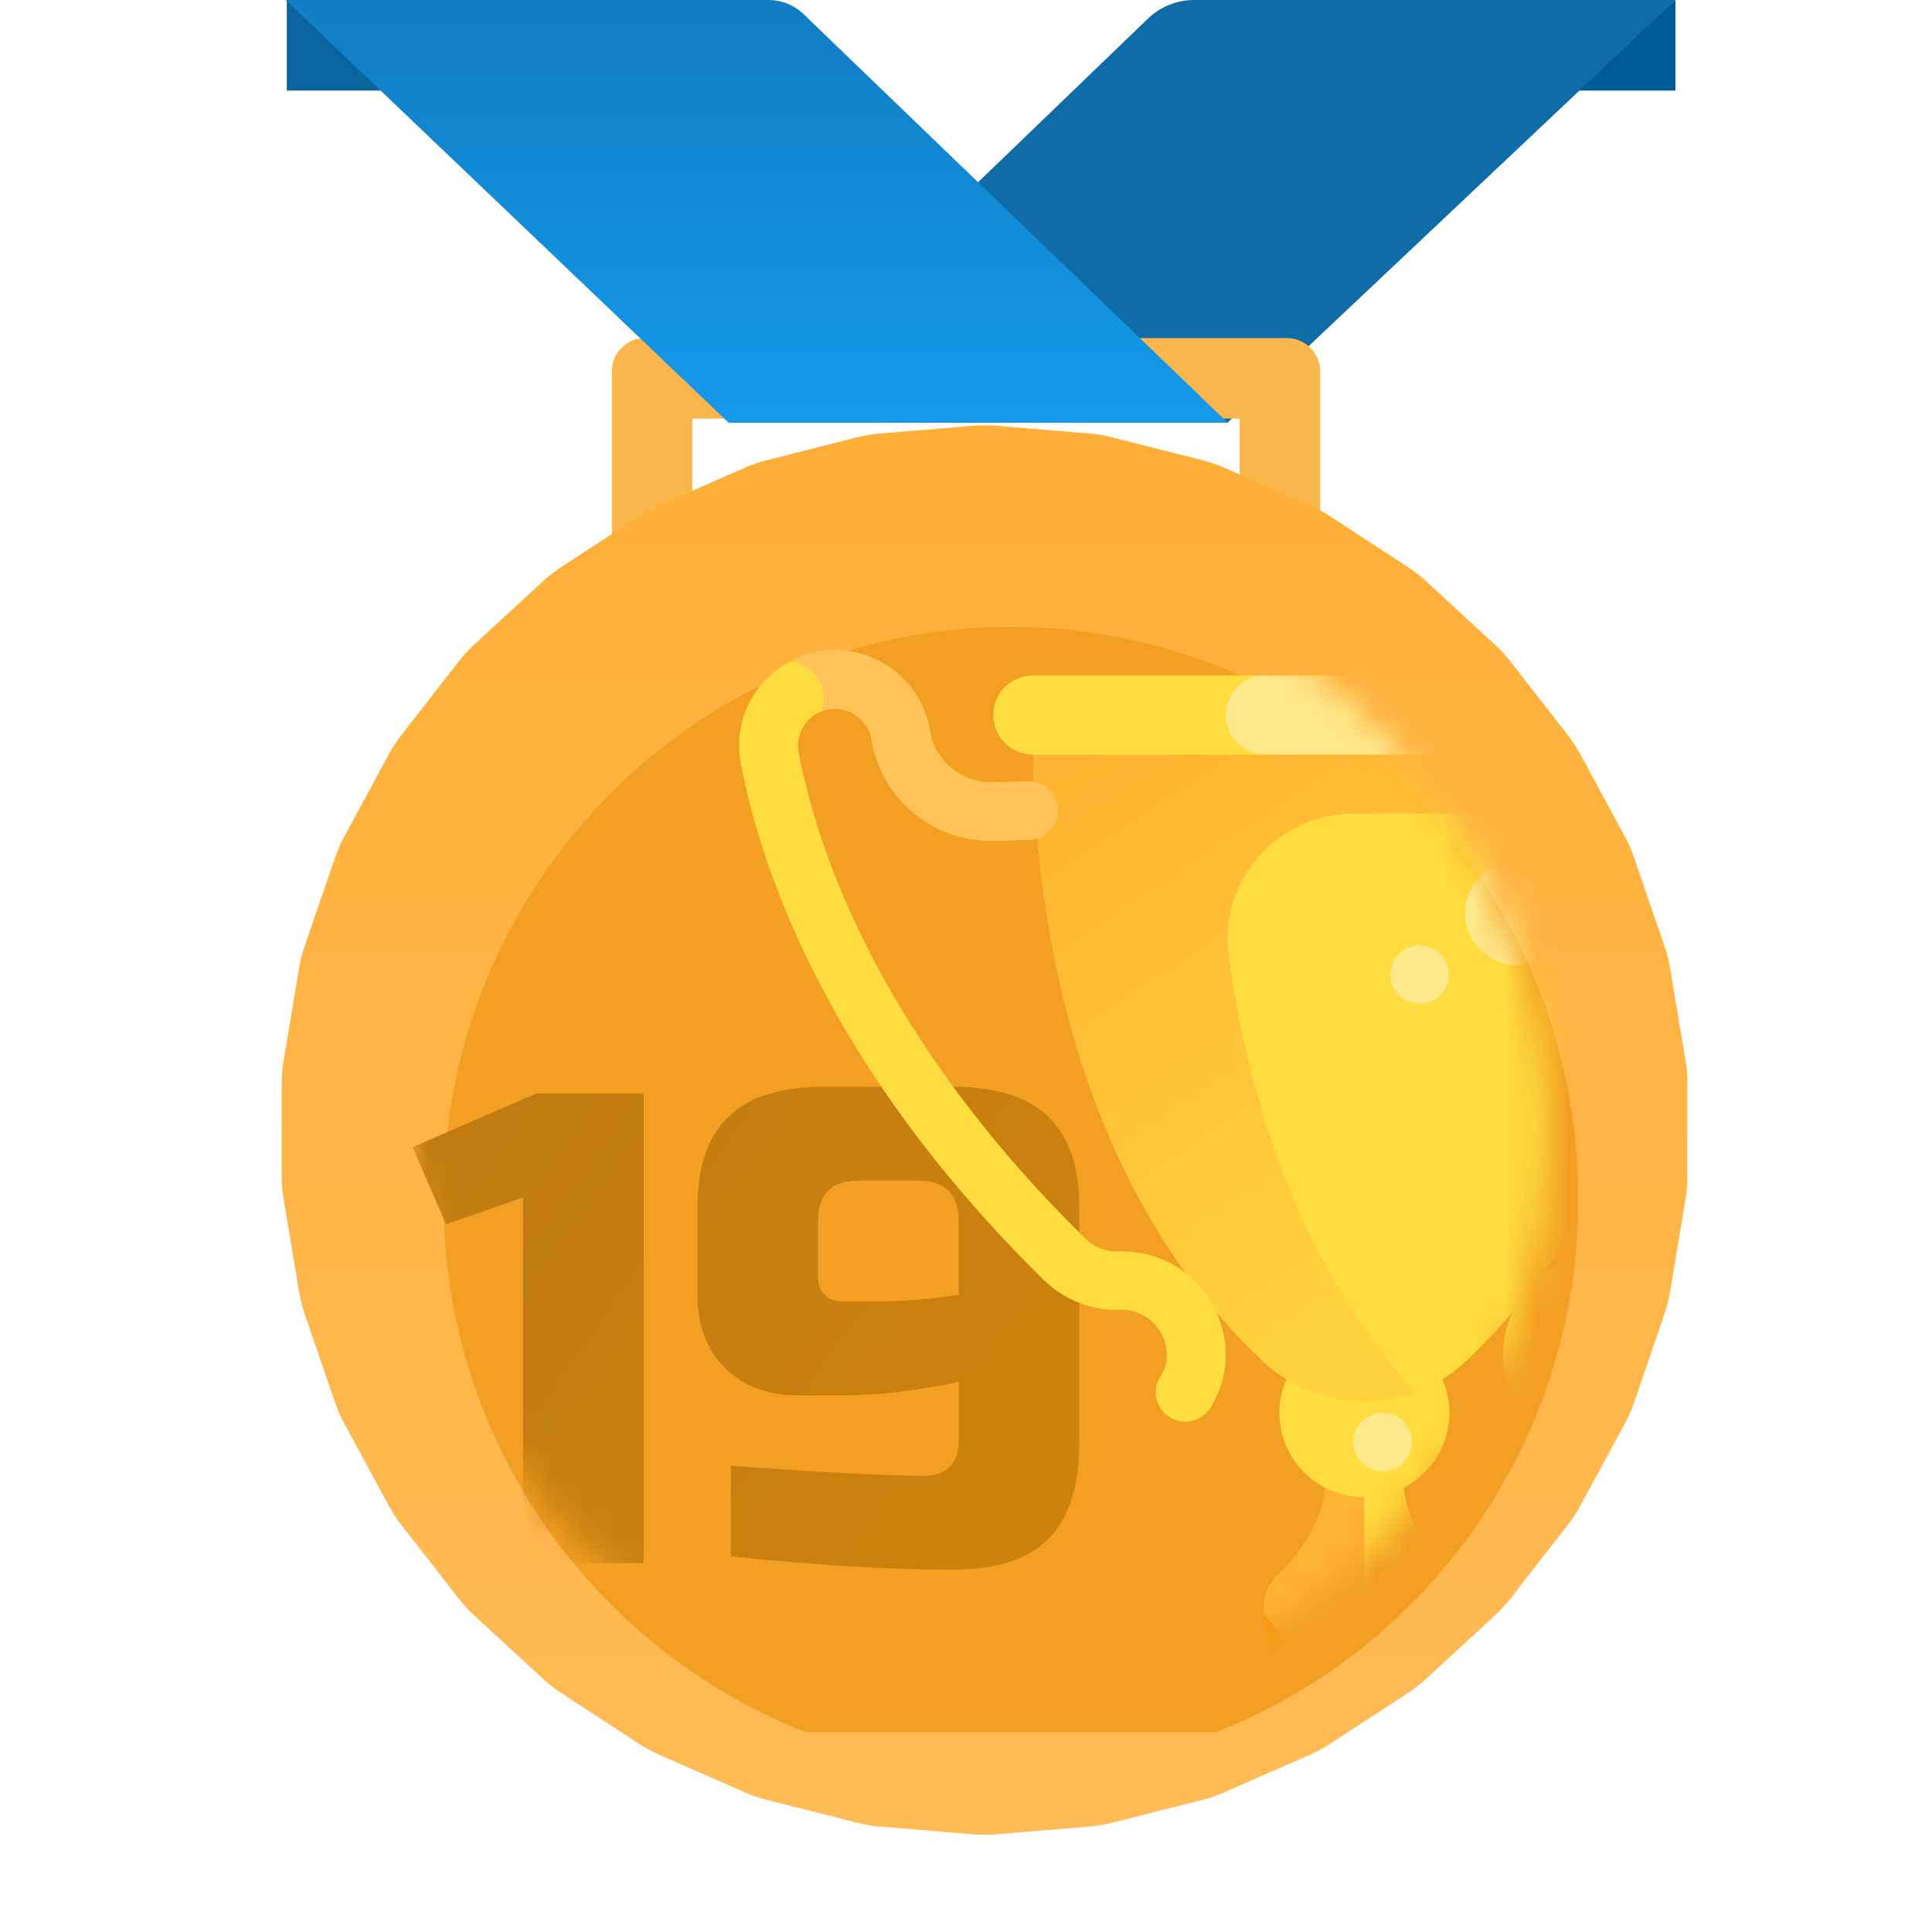
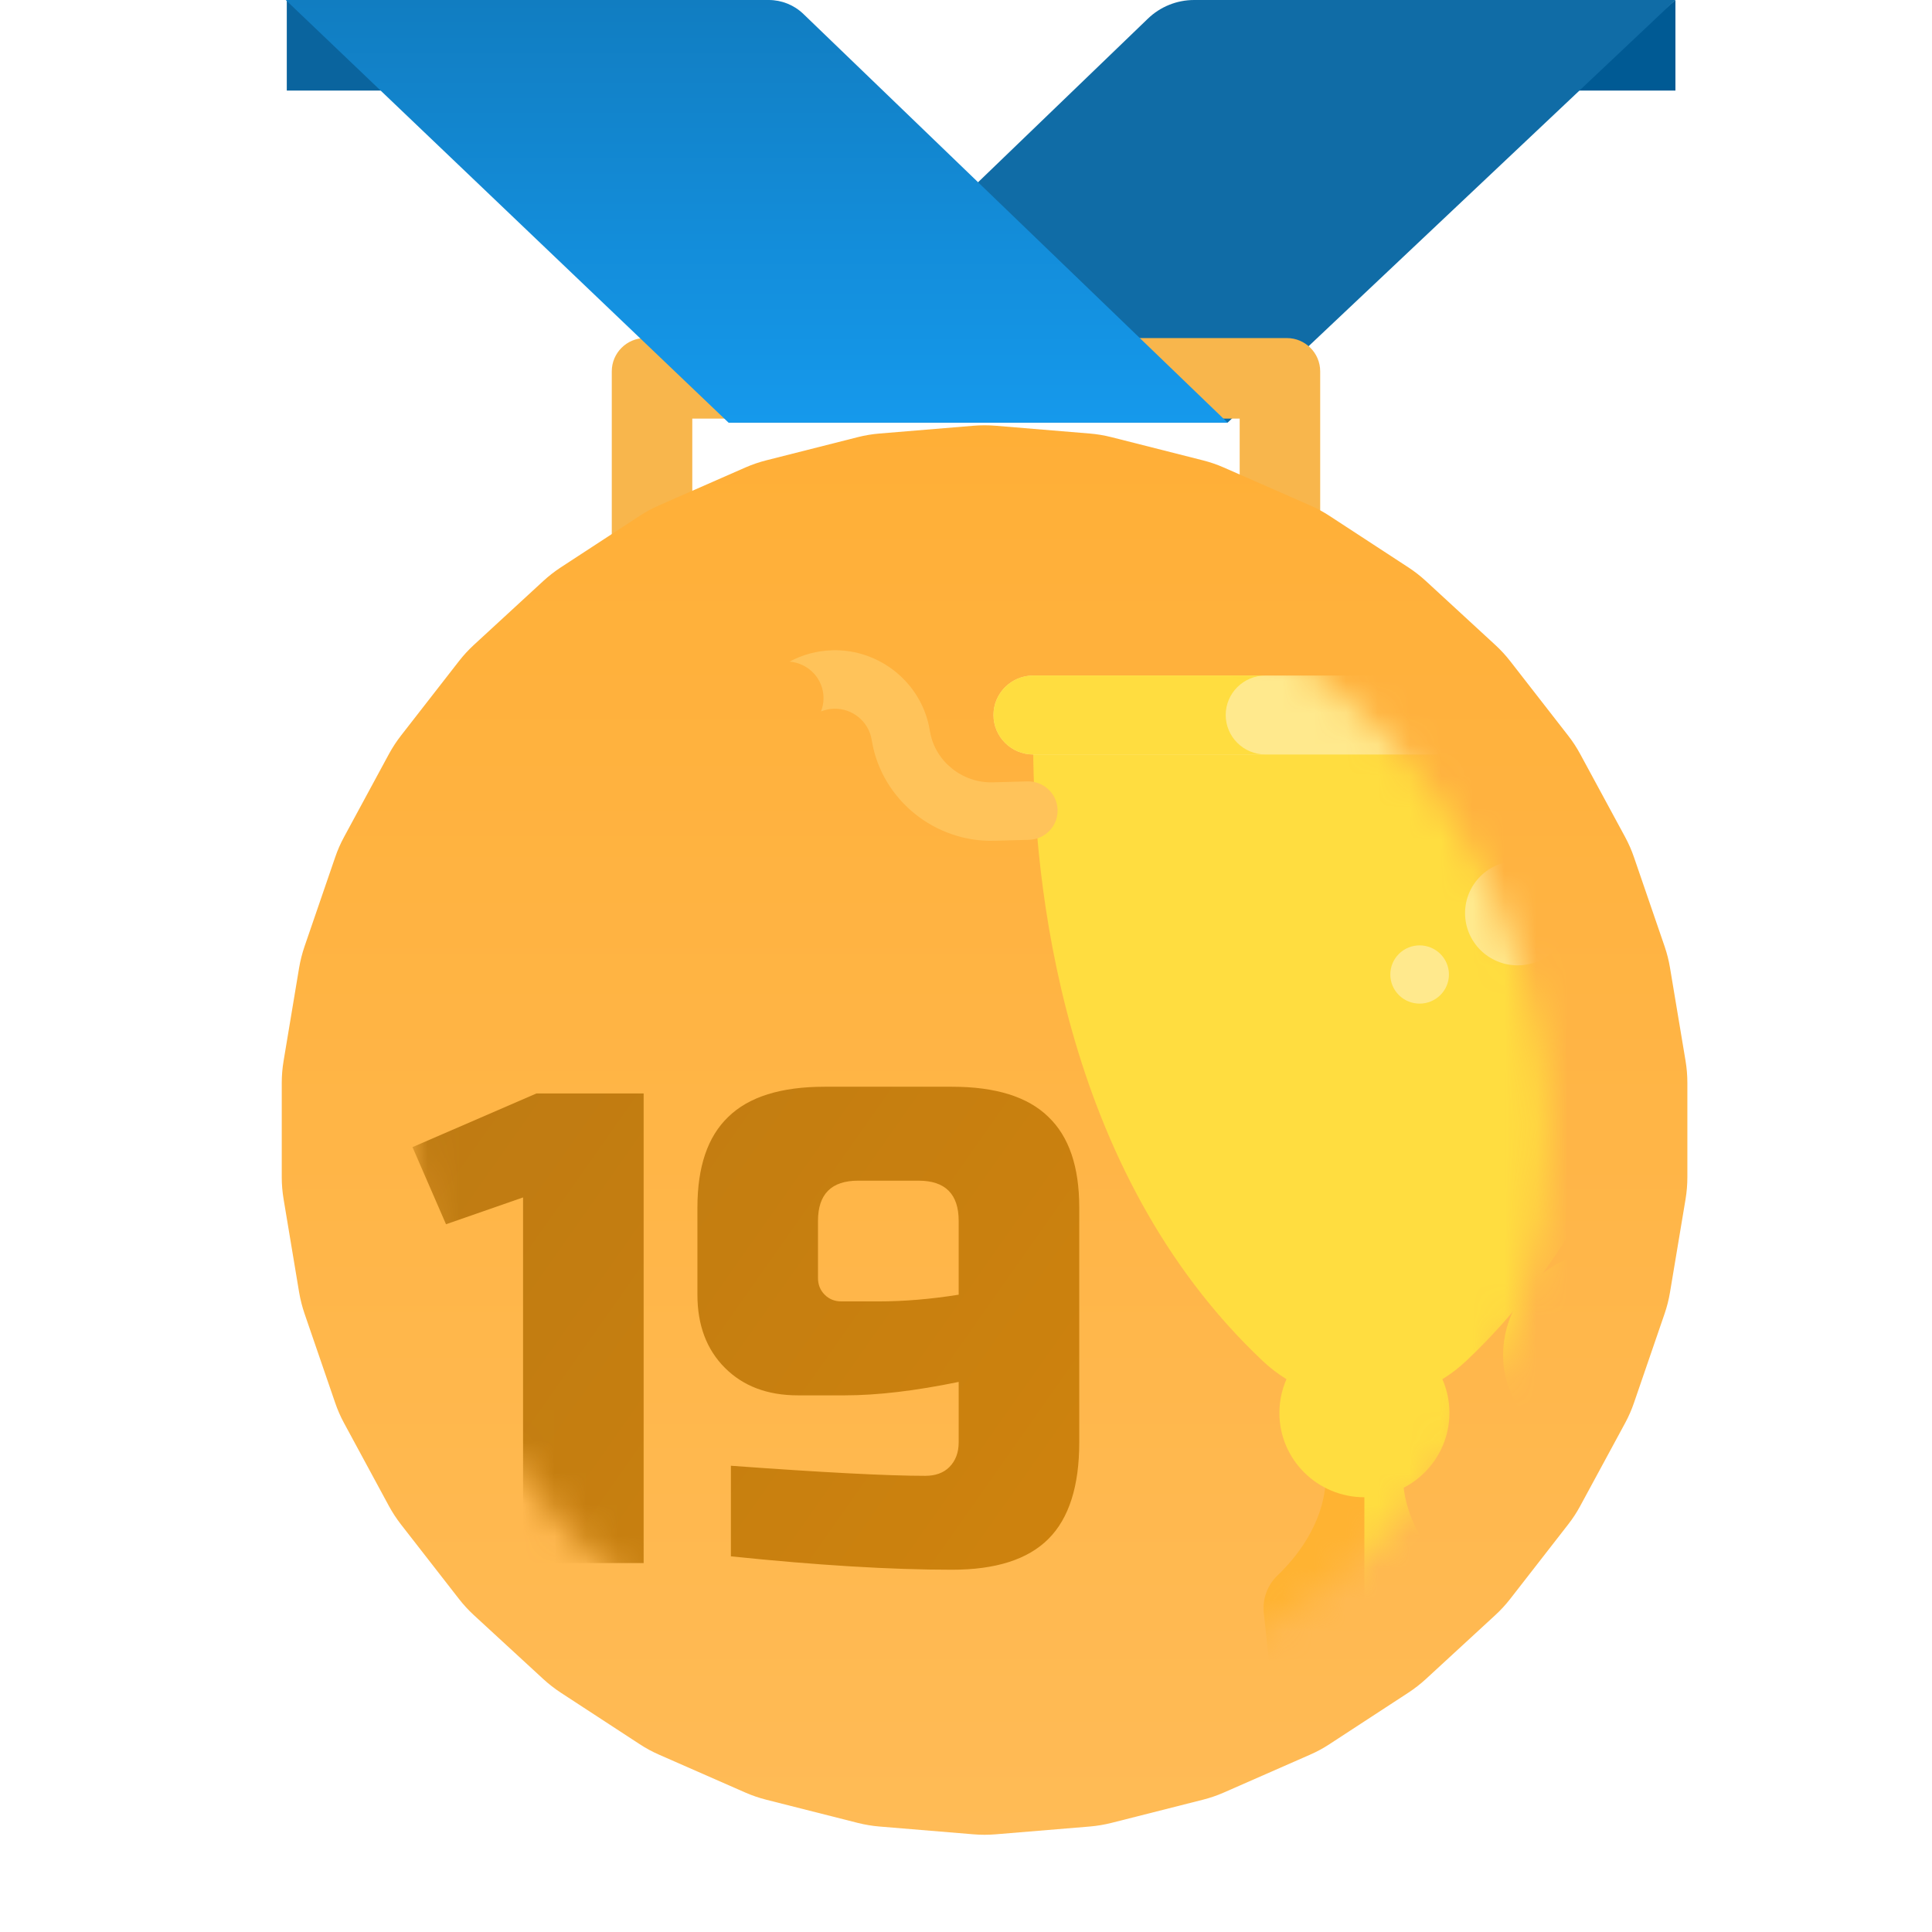
<svg xmlns="http://www.w3.org/2000/svg" width="61" height="61" viewBox="0 0 61 61" fill="none">
  <path d="M52.899 0L49.562 2.859H52.899V0Z" fill="#005A94" />
  <path d="M23.002 13.344H38.76L52.898 0H37.702C37.158 0 36.635 0.211 36.243 0.589L23.002 13.344Z" fill="#106CA6" />
  <path d="M9.055 0L12.391 2.859H9.055V0Z" fill="#0A649E" />
  <path d="M41.683 20.46H19.316V11.726C19.316 11.145 19.787 10.674 20.368 10.674H40.631C41.212 10.674 41.683 11.145 41.683 11.726L41.683 20.46ZM21.858 17.918H39.141V13.216H21.858V17.918Z" fill="#F8B64C" />
-   <path d="M38.76 13.344H23.002L9.022 0H24.272C24.68 0 25.072 0.158 25.366 0.441L38.76 13.344Z" fill="url(#paint0_linear_2973_8976)" />
+   <path d="M38.76 13.344H23.002L9.022 0H24.272C24.68 0 25.072 0.158 25.366 0.441Z" fill="url(#paint0_linear_2973_8976)" />
  <path d="M30.739 13.442C30.97 13.423 31.203 13.423 31.434 13.442L34.404 13.688C34.635 13.707 34.864 13.745 35.089 13.802L37.978 14.534C38.203 14.591 38.423 14.666 38.635 14.759L41.364 15.957C41.577 16.05 41.781 16.16 41.975 16.287L44.471 17.917C44.665 18.044 44.848 18.187 45.019 18.344L47.211 20.363C47.382 20.52 47.539 20.691 47.682 20.874L49.512 23.226C49.655 23.409 49.782 23.603 49.892 23.807L51.311 26.428C51.421 26.632 51.515 26.845 51.59 27.065L52.558 29.883C52.633 30.103 52.69 30.328 52.728 30.557L53.219 33.496C53.257 33.725 53.276 33.957 53.276 34.189V37.169C53.276 37.401 53.257 37.633 53.219 37.861L52.728 40.801C52.69 41.03 52.633 41.255 52.558 41.475L51.59 44.293C51.515 44.513 51.421 44.726 51.311 44.93L49.892 47.551C49.782 47.755 49.655 47.949 49.512 48.132L47.682 50.484C47.539 50.667 47.382 50.838 47.211 50.995L45.019 53.014C44.848 53.171 44.665 53.313 44.471 53.441L41.975 55.07C41.781 55.198 41.577 55.308 41.364 55.401L38.635 56.599C38.423 56.692 38.203 56.767 37.978 56.824L35.089 57.556C34.864 57.612 34.635 57.651 34.404 57.67L31.434 57.916C31.203 57.935 30.97 57.935 30.739 57.916L27.769 57.67C27.538 57.651 27.308 57.612 27.084 57.556L24.195 56.824C23.97 56.767 23.75 56.692 23.537 56.599L20.808 55.401C20.596 55.308 20.391 55.198 20.197 55.07L17.702 53.441C17.508 53.313 17.325 53.171 17.154 53.014L14.961 50.995C14.791 50.838 14.633 50.667 14.491 50.484L12.66 48.132C12.518 47.949 12.391 47.755 12.28 47.551L10.862 44.93C10.751 44.726 10.658 44.513 10.583 44.293L9.615 41.475C9.54 41.255 9.483 41.03 9.444 40.801L8.954 37.861C8.916 37.633 8.896 37.401 8.896 37.169V34.189C8.896 33.957 8.916 33.725 8.954 33.496L9.444 30.557C9.483 30.328 9.54 30.103 9.615 29.883L10.583 27.065C10.658 26.845 10.751 26.632 10.862 26.428L12.28 23.807C12.391 23.603 12.518 23.409 12.66 23.226L14.491 20.874C14.633 20.691 14.791 20.52 14.961 20.363L17.154 18.344C17.325 18.187 17.508 18.044 17.702 17.917L20.197 16.287C20.391 16.16 20.596 16.05 20.808 15.957L23.537 14.759C23.75 14.666 23.97 14.591 24.195 14.534L27.084 13.802C27.308 13.745 27.538 13.707 27.769 13.688L30.739 13.442Z" fill="url(#paint1_linear_2973_8976)" />
  <g filter="url(#filter0_i_2973_8976)">
-     <path d="M30.916 17.793C21.021 17.793 12.999 25.878 12.999 35.85C12.999 43.525 17.75 50.08 24.449 52.694H37.383C44.082 50.08 48.833 43.525 48.833 35.85C48.833 25.878 40.811 17.793 30.916 17.793Z" fill="#F29F23" />
-   </g>
+     </g>
  <mask id="mask0_2973_8976" style="mask-type:alpha" maskUnits="userSpaceOnUse" x="12" y="17" width="37" height="36">
    <path d="M30.916 17.793C21.021 17.793 12.999 25.878 12.999 35.85C12.999 43.525 17.75 50.08 24.449 52.694H37.383C44.082 50.08 48.833 43.525 48.833 35.85C48.833 25.878 40.811 17.793 30.916 17.793Z" fill="#F29F23" />
  </mask>
  <g mask="url(#mask0_2973_8976)">
    <path d="M16.515 49.351V37.807L14.082 38.654L13.024 36.219L16.938 34.524H20.322V49.351H16.515Z" fill="url(#paint2_linear_2973_8976)" />
    <path d="M23.077 46.279C25.982 46.491 28.027 46.597 29.211 46.597C29.535 46.597 29.789 46.505 29.973 46.322C30.17 46.124 30.269 45.863 30.269 45.538V43.632C28.901 43.914 27.702 44.056 26.673 44.056H25.192C24.233 44.056 23.465 43.766 22.887 43.187C22.309 42.608 22.02 41.839 22.02 40.878V38.125C22.02 36.84 22.344 35.887 22.992 35.266C23.641 34.63 24.657 34.312 26.038 34.312H30.057C31.439 34.312 32.454 34.63 33.103 35.266C33.752 35.887 34.076 36.84 34.076 38.125V45.538C34.076 46.922 33.752 47.939 33.103 48.588C32.454 49.238 31.439 49.562 30.057 49.562C28.125 49.562 25.799 49.421 23.077 49.139V46.279ZM27.73 41.09C28.534 41.09 29.38 41.02 30.269 40.878V38.549C30.269 37.701 29.846 37.278 29 37.278H27.096C26.25 37.278 25.827 37.701 25.827 38.549V40.349C25.827 40.561 25.897 40.737 26.038 40.878C26.179 41.02 26.356 41.09 26.567 41.09H27.73Z" fill="url(#paint3_linear_2973_8976)" />
    <path d="M45.824 49.744C45.253 49.198 44.398 48.163 44.302 46.797C43.935 46.984 43.52 47.09 43.079 47.09C43.017 47.09 42.955 47.087 42.894 47.083V55.901C42.956 55.9 43.017 55.897 43.079 55.897C43.997 55.897 44.87 56.086 45.661 56.427L46.255 50.93C46.303 50.49 46.145 50.051 45.824 49.744Z" fill="#FFDD40" />
    <path d="M45.661 56.427L46.255 50.93L46.255 50.929L46.255 50.93C45.326 52.467 44.139 52.185 43.513 51.878C43.319 51.783 43.102 51.751 42.894 51.786V55.901C42.956 55.9 43.017 55.896 43.079 55.896C43.997 55.896 44.87 56.086 45.661 56.427Z" fill="#FFB332" />
    <path d="M41.856 46.797C41.76 48.163 40.905 49.198 40.334 49.744C40.013 50.051 39.855 50.49 39.903 50.931L40.498 56.427C41.289 56.086 42.162 55.897 43.079 55.897L43.078 47.09C42.638 47.09 42.223 46.984 41.856 46.797Z" fill="#FFB332" />
-     <path d="M43.08 55.897L43.079 51.772C42.932 51.768 42.783 51.797 42.646 51.861C40.943 52.656 39.903 50.931 39.903 50.931L40.498 56.428C41.289 56.086 42.162 55.897 43.08 55.897Z" fill="#FF9100" />
    <path d="M40.687 43.401C40.501 43.764 40.395 44.174 40.395 44.609C40.395 46.081 41.597 47.274 43.08 47.274C44.562 47.274 45.764 46.081 45.764 44.609C45.764 44.174 45.658 43.764 45.472 43.401C44.009 44.265 42.151 44.265 40.687 43.401Z" fill="#FFDD40" />
    <path d="M32.626 23.637C32.624 23.637 32.623 23.636 32.621 23.636C32.645 27.689 33.459 36.934 39.877 42.978C41.657 44.654 44.504 44.653 46.283 42.978C52.701 36.934 53.514 27.69 53.538 23.637H32.626Z" fill="#FFDD40" />
-     <path d="M38.797 30.193C38.474 27.809 40.331 25.686 42.753 25.687L53.464 25.687C53.515 24.913 53.535 24.221 53.538 23.637H32.626C32.624 23.637 32.623 23.636 32.621 23.636C32.645 27.689 33.459 36.934 39.877 42.978C41.184 44.209 43.067 44.534 44.68 43.957C40.863 39.748 39.361 34.36 38.797 30.193Z" fill="url(#paint4_linear_2973_8976)" />
    <path d="M53.536 23.822H32.623C31.93 23.822 31.368 23.264 31.368 22.575C31.368 21.887 31.93 21.329 32.623 21.329H53.536C54.229 21.329 54.791 21.887 54.791 22.575C54.791 23.264 54.229 23.822 53.536 23.822Z" fill="#FFE98D" />
    <path d="M38.7 22.575C38.7 21.887 39.262 21.329 39.955 21.329H32.623C31.93 21.329 31.368 21.887 31.368 22.575C31.368 23.263 31.93 23.821 32.623 23.821H39.955C39.262 23.821 38.7 23.263 38.7 22.575Z" fill="#FFDD40" />
-     <path d="M36.923 44.742C36.49 44.468 36.363 43.897 36.639 43.467C37.2 42.592 36.536 41.358 35.42 41.358C35.406 41.358 35.392 41.358 35.378 41.358L35.355 41.359C34.469 41.384 33.597 41.041 32.963 40.42C26.032 33.616 23.99 27.276 23.389 24.102C23.045 22.283 24.413 20.583 26.282 20.531C27.781 20.491 29.1 21.567 29.353 23.035L29.366 23.112C29.532 24.044 30.384 24.728 31.349 24.701L32.438 24.671C32.949 24.659 33.378 25.058 33.392 25.568C33.407 26.078 33.002 26.502 32.489 26.516L31.401 26.546C29.524 26.6 27.861 25.26 27.535 23.433L27.52 23.347C27.422 22.778 26.915 22.363 26.333 22.377C25.597 22.397 25.085 23.067 25.216 23.761C25.777 26.723 27.698 32.656 34.27 39.107C34.545 39.376 34.924 39.525 35.303 39.514L35.327 39.513C37.989 39.44 39.558 42.352 38.207 44.459C37.931 44.889 37.356 45.015 36.923 44.742Z" fill="#FFDD40" />
-     <path d="M43.653 46.449C44.164 46.449 44.579 46.037 44.579 45.53C44.579 45.022 44.164 44.611 43.653 44.611C43.142 44.611 42.727 45.022 42.727 45.53C42.727 46.037 43.142 46.449 43.653 46.449Z" fill="#FFE98D" />
    <path d="M44.822 31.688C45.333 31.688 45.748 31.276 45.748 30.769C45.748 30.261 45.333 29.849 44.822 29.849C44.311 29.849 43.897 30.261 43.897 30.769C43.897 31.276 44.311 31.688 44.822 31.688Z" fill="#FFE98D" />
    <path d="M47.916 30.479C48.832 30.479 49.575 29.741 49.575 28.831C49.575 27.922 48.832 27.184 47.916 27.184C46.999 27.184 46.257 27.922 46.257 28.831C46.257 29.741 46.999 30.479 47.916 30.479Z" fill="#FFE98D" />
    <path d="M26.002 22.043C26.002 22.191 25.973 22.333 25.922 22.463C26.048 22.412 26.185 22.381 26.333 22.377C26.914 22.363 27.422 22.778 27.52 23.347L27.535 23.433C27.86 25.26 29.523 26.6 31.401 26.546L32.489 26.516C33.002 26.502 33.406 26.078 33.392 25.568C33.378 25.058 32.949 24.659 32.437 24.671L31.349 24.701C30.384 24.728 29.532 24.044 29.366 23.112L29.352 23.035C29.1 21.567 27.781 20.491 26.281 20.531C25.788 20.545 25.33 20.674 24.929 20.89C25.529 20.937 26.002 21.435 26.002 22.043Z" fill="#FFC35A" />
    <path d="M49.236 44.742C49.669 44.468 49.797 43.897 49.521 43.467C48.959 42.592 49.624 41.358 50.74 41.358C50.754 41.358 50.768 41.358 50.782 41.358L50.805 41.359C51.691 41.384 52.563 41.041 53.196 40.42C60.127 33.616 62.17 27.276 62.77 24.102C63.115 22.283 61.747 20.583 59.878 20.531C58.379 20.491 57.06 21.567 56.807 23.035L56.794 23.112C56.628 24.044 55.776 24.728 54.81 24.701L53.722 24.671C53.211 24.659 52.781 25.058 52.768 25.568C52.753 26.078 53.158 26.502 53.67 26.516L54.759 26.546C56.636 26.6 58.299 25.26 58.625 23.433L58.64 23.347C58.738 22.778 59.245 22.363 59.827 22.377C60.563 22.397 61.075 23.067 60.944 23.761C60.383 26.723 58.462 32.656 51.89 39.107C51.615 39.376 51.236 39.525 50.856 39.514L50.833 39.513C48.171 39.44 46.602 42.352 47.953 44.459C48.229 44.889 48.804 45.015 49.236 44.742Z" fill="#FFDD40" />
  </g>
  <defs>
    <filter id="filter0_i_2973_8976" x="12.999" y="17.793" width="36.834" height="36.902" filterUnits="userSpaceOnUse" color-interpolation-filters="sRGB">
      <feFlood flood-opacity="0" result="BackgroundImageFix" />
      <feBlend mode="normal" in="SourceGraphic" in2="BackgroundImageFix" result="shape" />
      <feColorMatrix in="SourceAlpha" type="matrix" values="0 0 0 0 0 0 0 0 0 0 0 0 0 0 0 0 0 0 127 0" result="hardAlpha" />
      <feOffset dx="1" dy="2" />
      <feGaussianBlur stdDeviation="2.5" />
      <feComposite in2="hardAlpha" operator="arithmetic" k2="-1" k3="1" />
      <feColorMatrix type="matrix" values="0 0 0 0 0.917 0 0 0 0 0.593 0 0 0 0 0.103 0 0 0 1 0" />
      <feBlend mode="normal" in2="shape" result="effect1_innerShadow_2973_8976" />
    </filter>
    <linearGradient id="paint0_linear_2973_8976" x1="23.891" y1="0" x2="23.891" y2="13.344" gradientUnits="userSpaceOnUse">
      <stop stop-color="#117DC1" />
      <stop offset="1" stop-color="#1599EC" />
    </linearGradient>
    <linearGradient id="paint1_linear_2973_8976" x1="31.086" y1="13.413" x2="31.086" y2="57.945" gradientUnits="userSpaceOnUse">
      <stop stop-color="#FFAF37" />
      <stop offset="1" stop-color="#FFBB56" />
    </linearGradient>
    <linearGradient id="paint2_linear_2973_8976" x1="10.439" y1="34.312" x2="34.181" y2="51.009" gradientUnits="userSpaceOnUse">
      <stop stop-color="#BD7A13" />
      <stop offset="1" stop-color="#CF830D" />
    </linearGradient>
    <linearGradient id="paint3_linear_2973_8976" x1="10.438" y1="34.312" x2="34.181" y2="51.009" gradientUnits="userSpaceOnUse">
      <stop stop-color="#BD7A13" />
      <stop offset="1" stop-color="#CF830D" />
    </linearGradient>
    <linearGradient id="paint4_linear_2973_8976" x1="34.073" y1="23.939" x2="44.757" y2="40.077" gradientUnits="userSpaceOnUse">
      <stop stop-color="#FFB332" />
      <stop offset="1" stop-color="#FFD23D" />
    </linearGradient>
  </defs>
</svg>